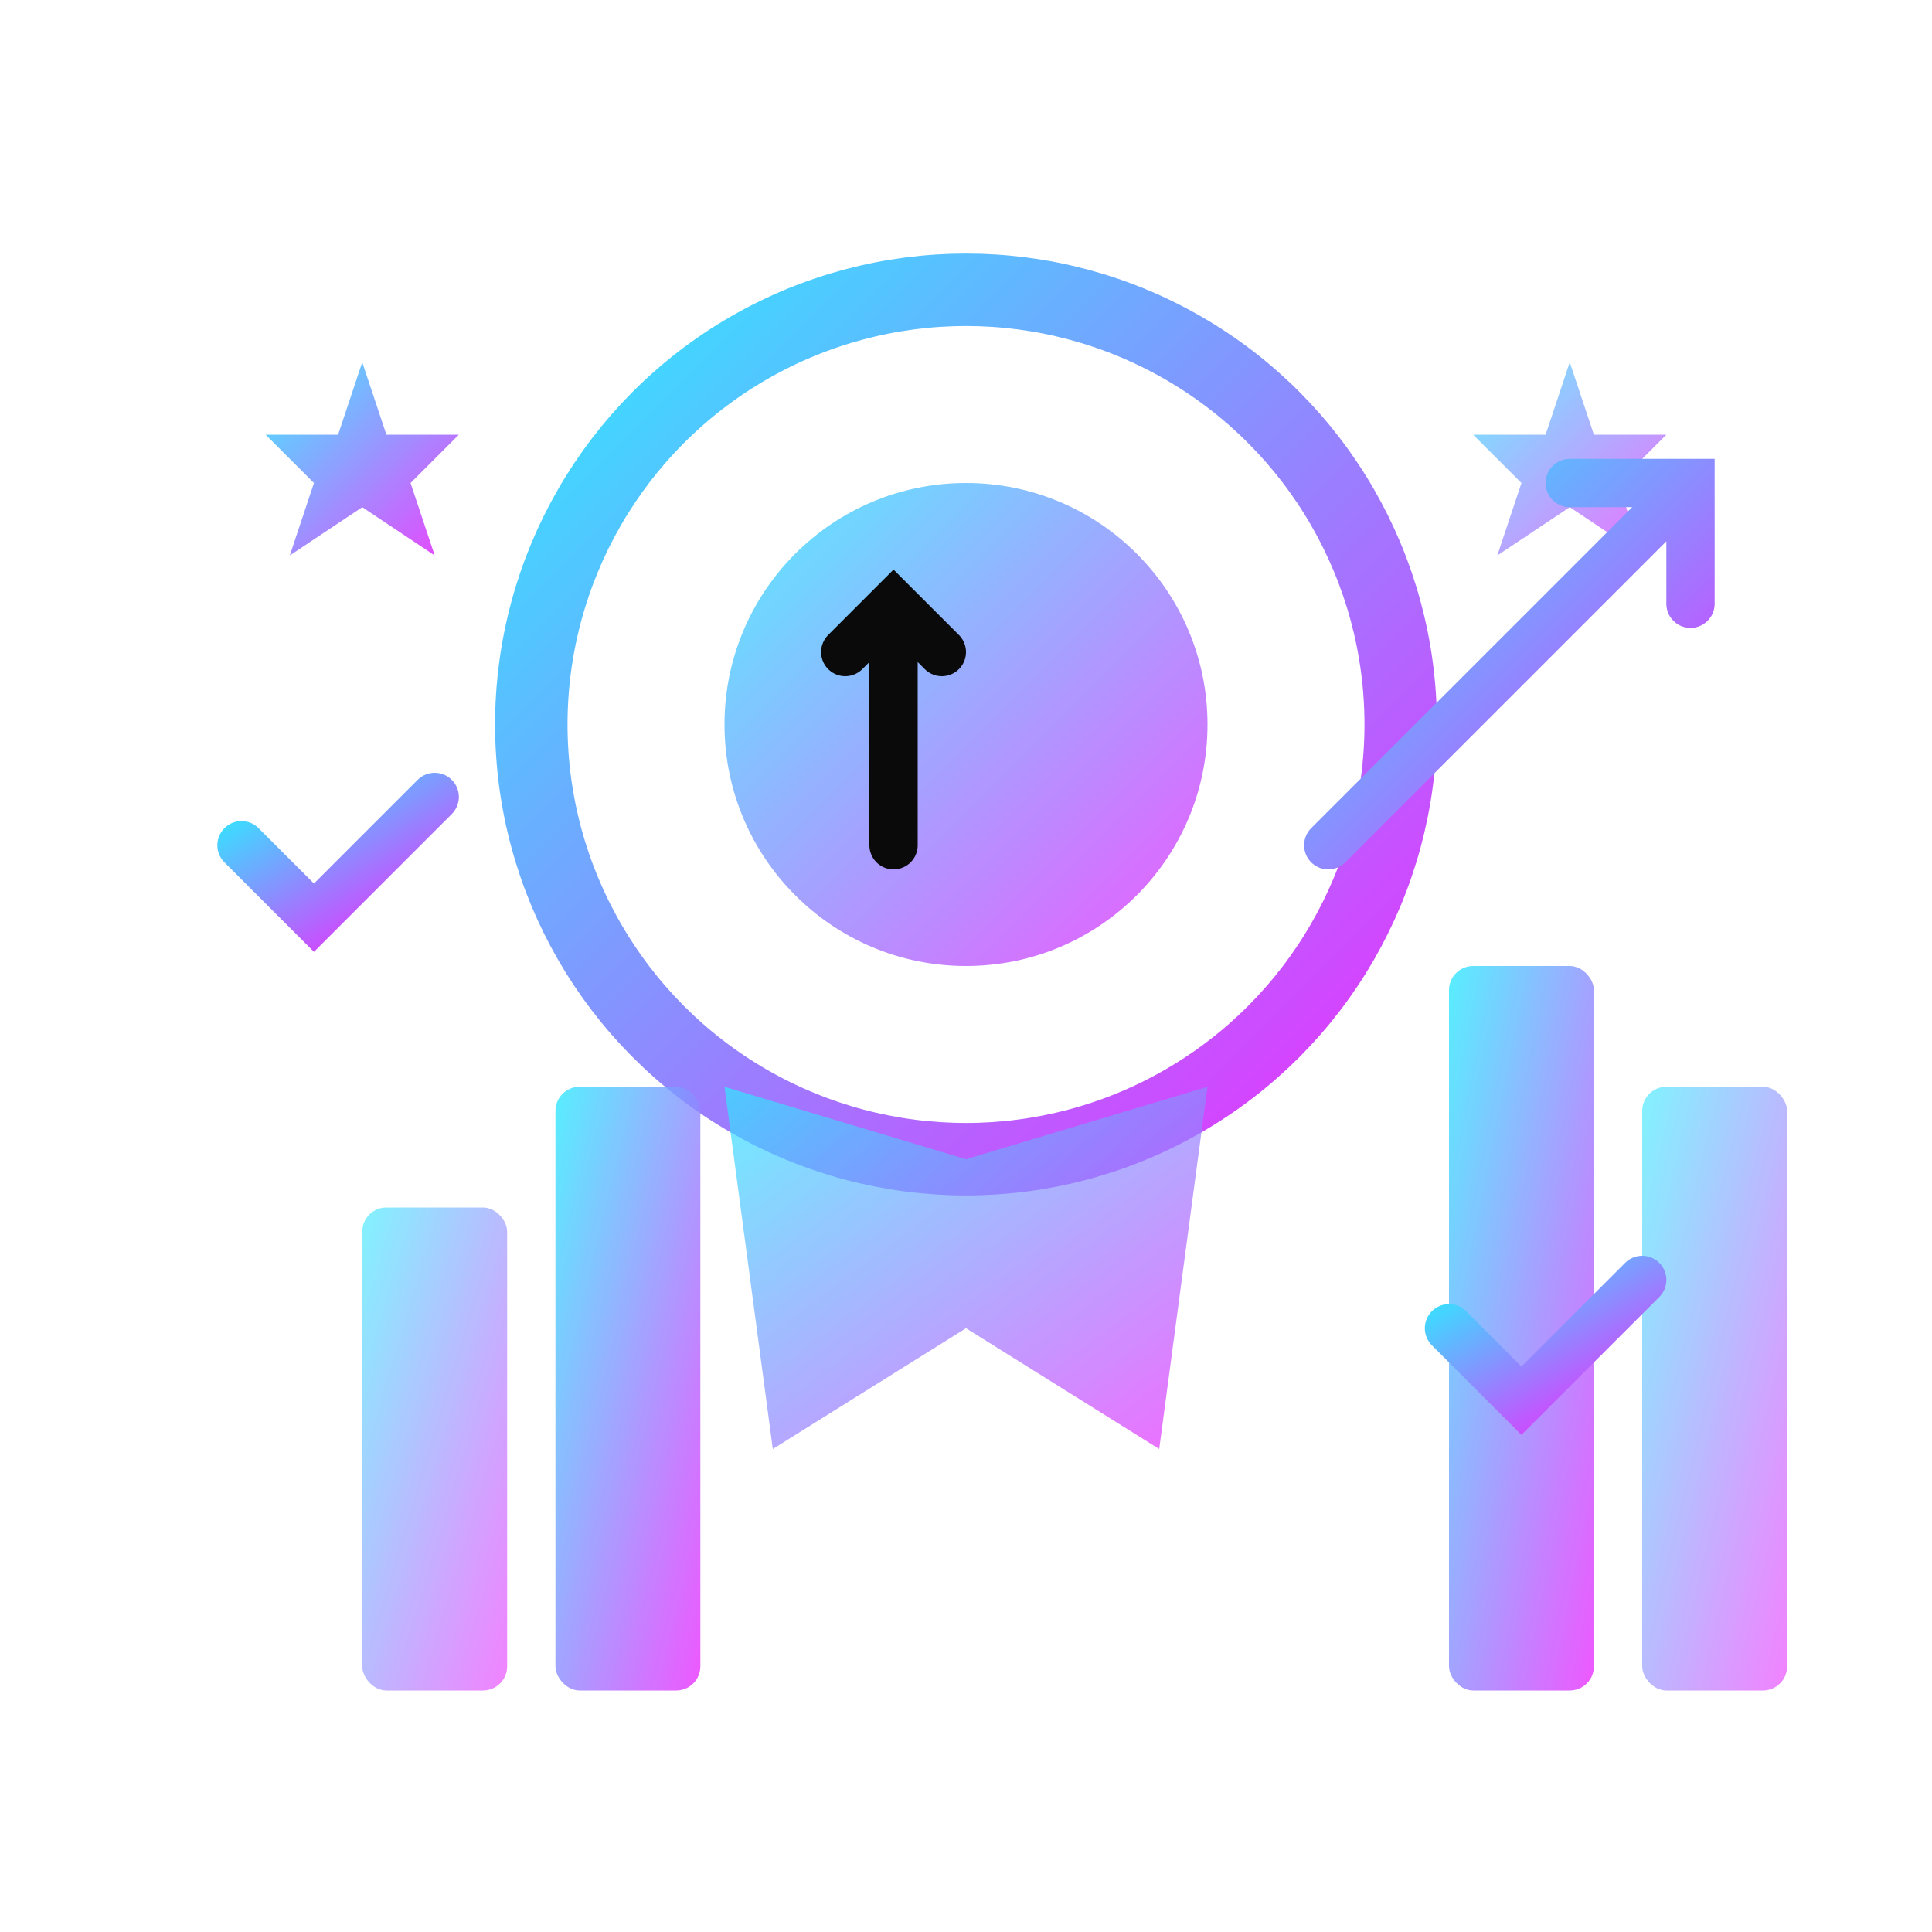
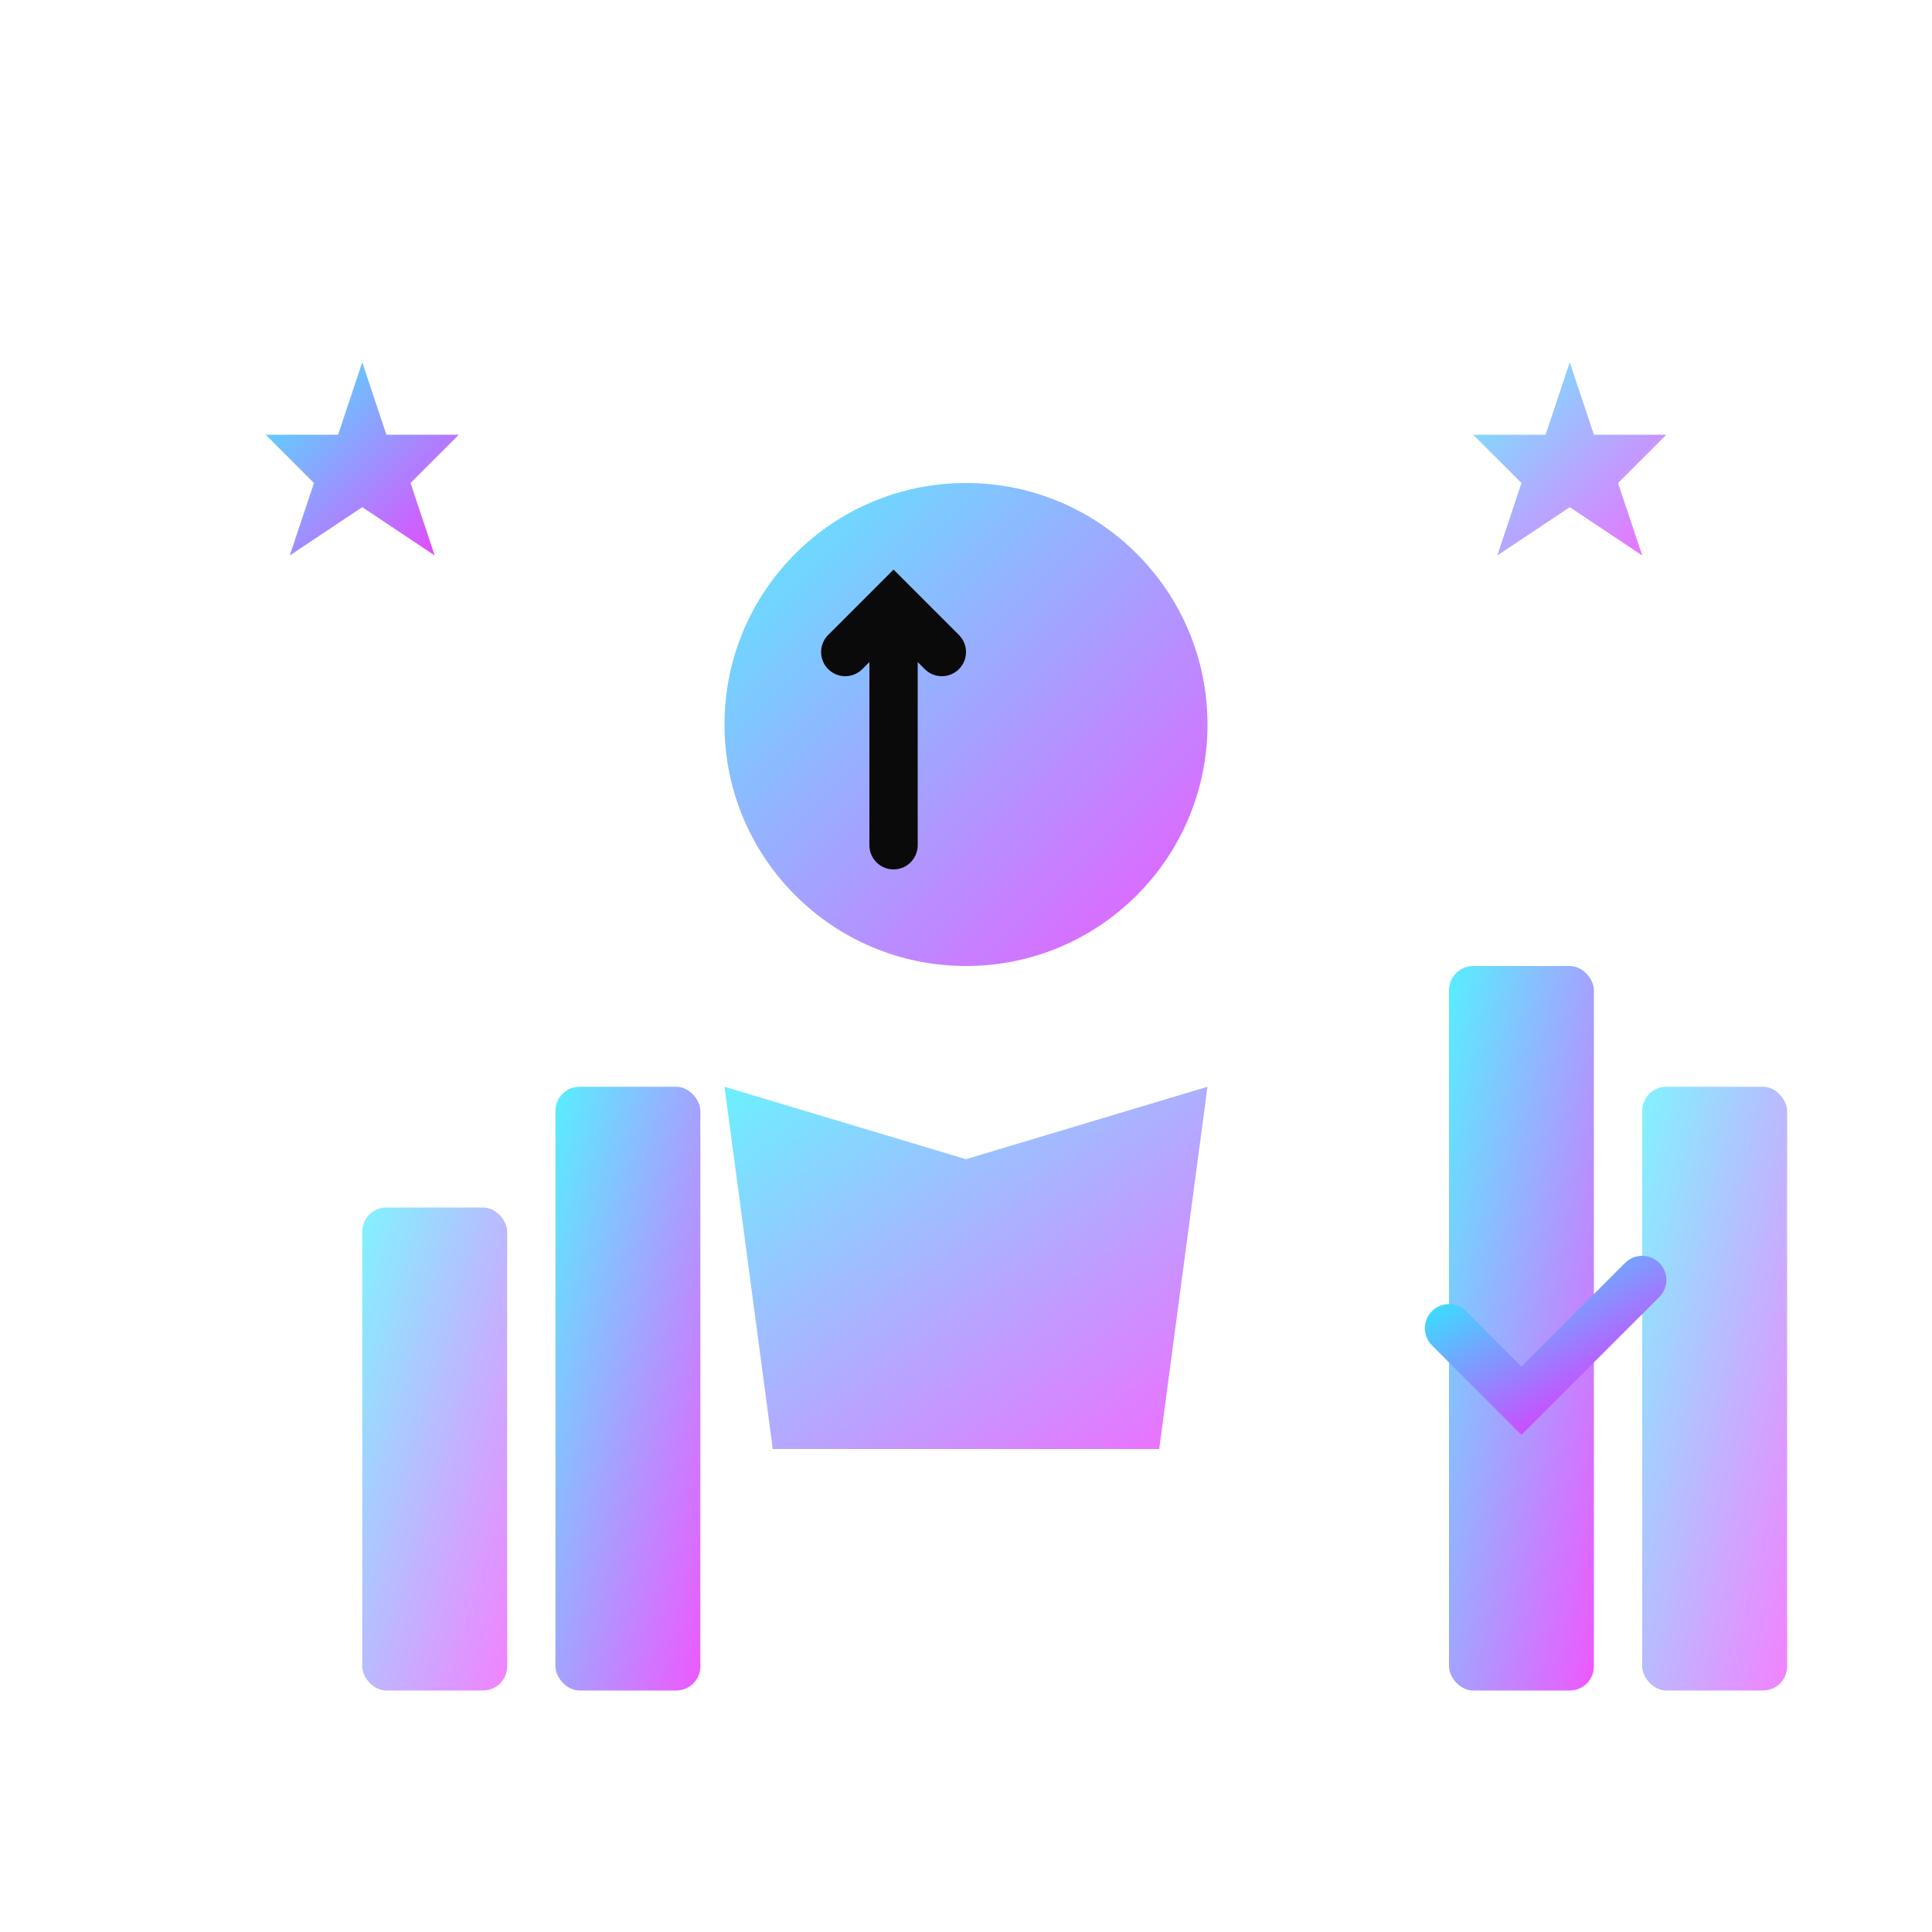
<svg xmlns="http://www.w3.org/2000/svg" width="80" height="80" viewBox="0 0 80 80" fill="none">
  <defs>
    <linearGradient id="achievementsGradient" x1="0%" y1="0%" x2="100%" y2="100%">
      <stop offset="0%" style="stop-color:#2eeaff;stop-opacity:1" />
      <stop offset="100%" style="stop-color:#ea2eff;stop-opacity:1" />
    </linearGradient>
  </defs>
-   <circle cx="40" cy="30" r="18" stroke="url(#achievementsGradient)" stroke-width="3" fill="none" />
  <circle cx="40" cy="30" r="10" fill="url(#achievementsGradient)" opacity="0.8" />
  <path d="M37 25 L37 35 M35 27 L37 25 L39 27" stroke="#0a0a0a" stroke-width="2" fill="none" stroke-linecap="round" />
-   <path d="M30 45 L40 48 L50 45 L48 60 L40 55 L32 60 Z" fill="url(#achievementsGradient)" opacity="0.7" />
+   <path d="M30 45 L40 48 L50 45 L48 60 L32 60 Z" fill="url(#achievementsGradient)" opacity="0.7" />
  <rect x="15" y="50" width="6" height="20" fill="url(#achievementsGradient)" opacity="0.6" rx="1" />
  <rect x="23" y="45" width="6" height="25" fill="url(#achievementsGradient)" opacity="0.8" rx="1" />
  <rect x="60" y="40" width="6" height="30" fill="url(#achievementsGradient)" opacity="0.8" rx="1" />
  <rect x="68" y="45" width="6" height="25" fill="url(#achievementsGradient)" opacity="0.6" rx="1" />
  <path d="M15 15 L16 18 L19 18 L17 20 L18 23 L15 21 L12 23 L13 20 L11 18 L14 18 Z" fill="url(#achievementsGradient)" opacity="0.9" />
  <path d="M65 15 L66 18 L69 18 L67 20 L68 23 L65 21 L62 23 L63 20 L61 18 L64 18 Z" fill="url(#achievementsGradient)" opacity="0.7" />
-   <path d="M55 35 L70 20 M65 20 L70 20 L70 25" stroke="url(#achievementsGradient)" stroke-width="2" fill="none" stroke-linecap="round" />
-   <path d="M10 35 L13 38 L18 33" stroke="url(#achievementsGradient)" stroke-width="2" fill="none" stroke-linecap="round" />
  <path d="M60 55 L63 58 L68 53" stroke="url(#achievementsGradient)" stroke-width="2" fill="none" stroke-linecap="round" />
</svg>